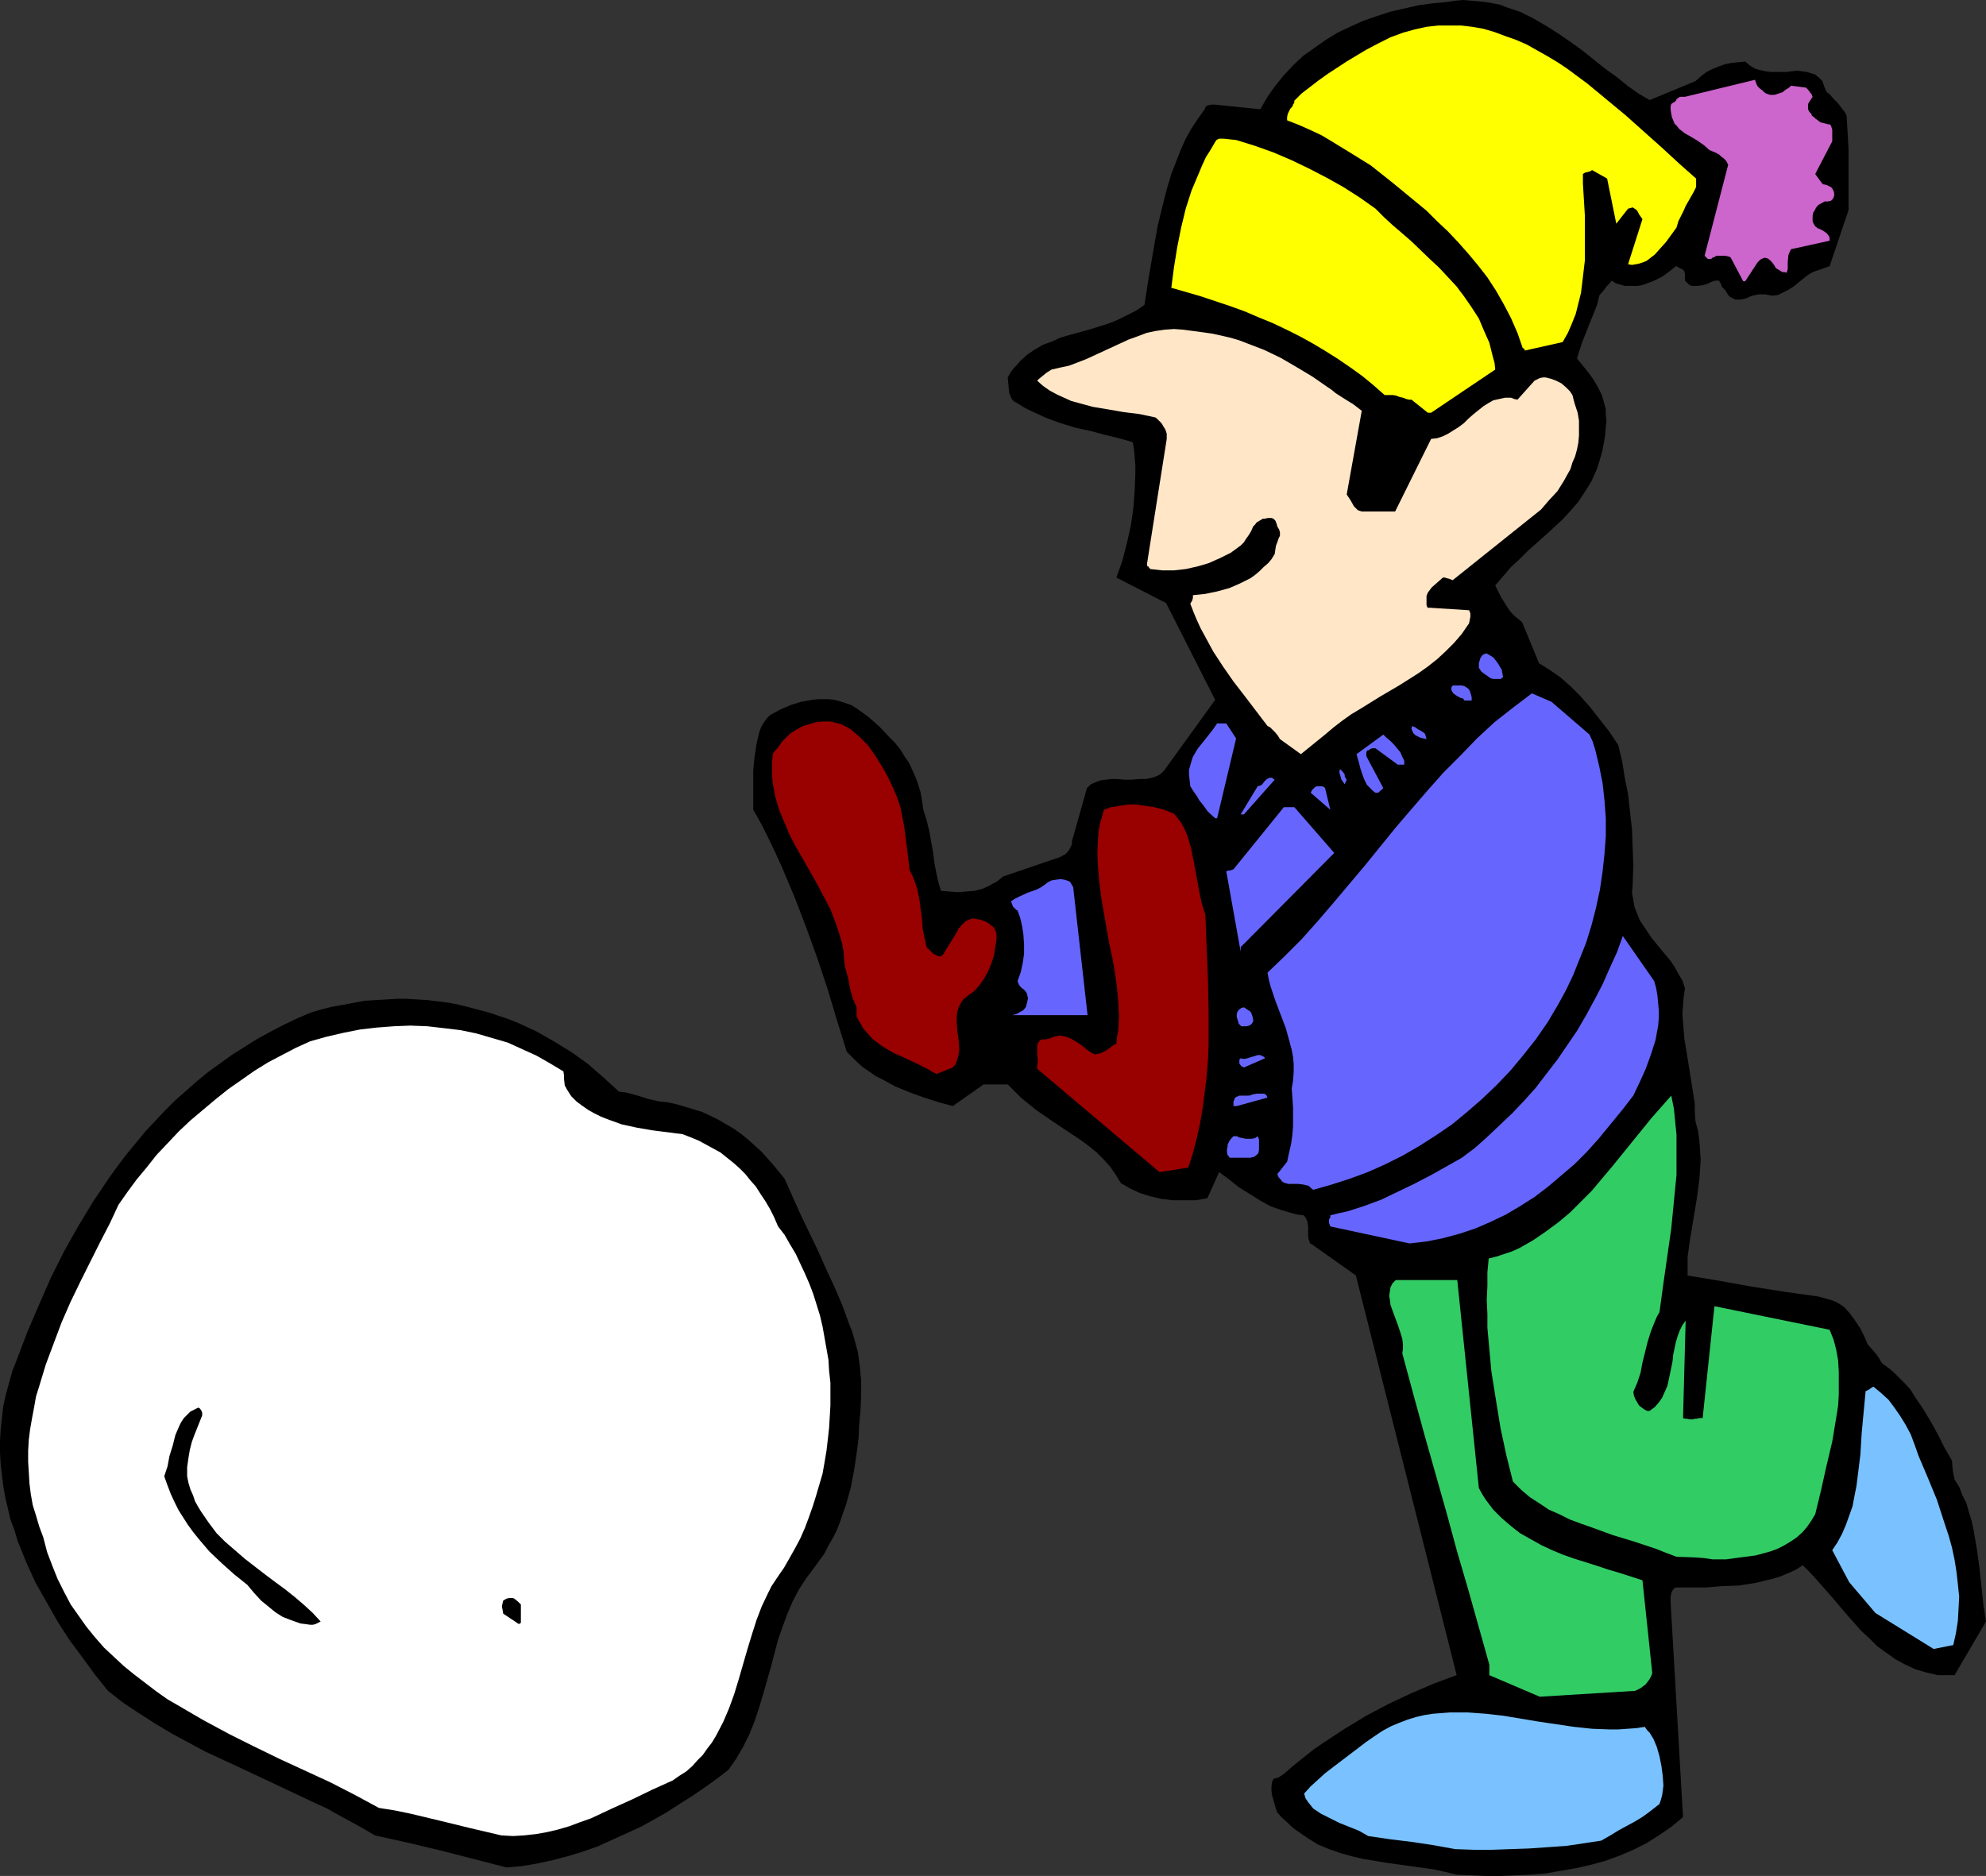
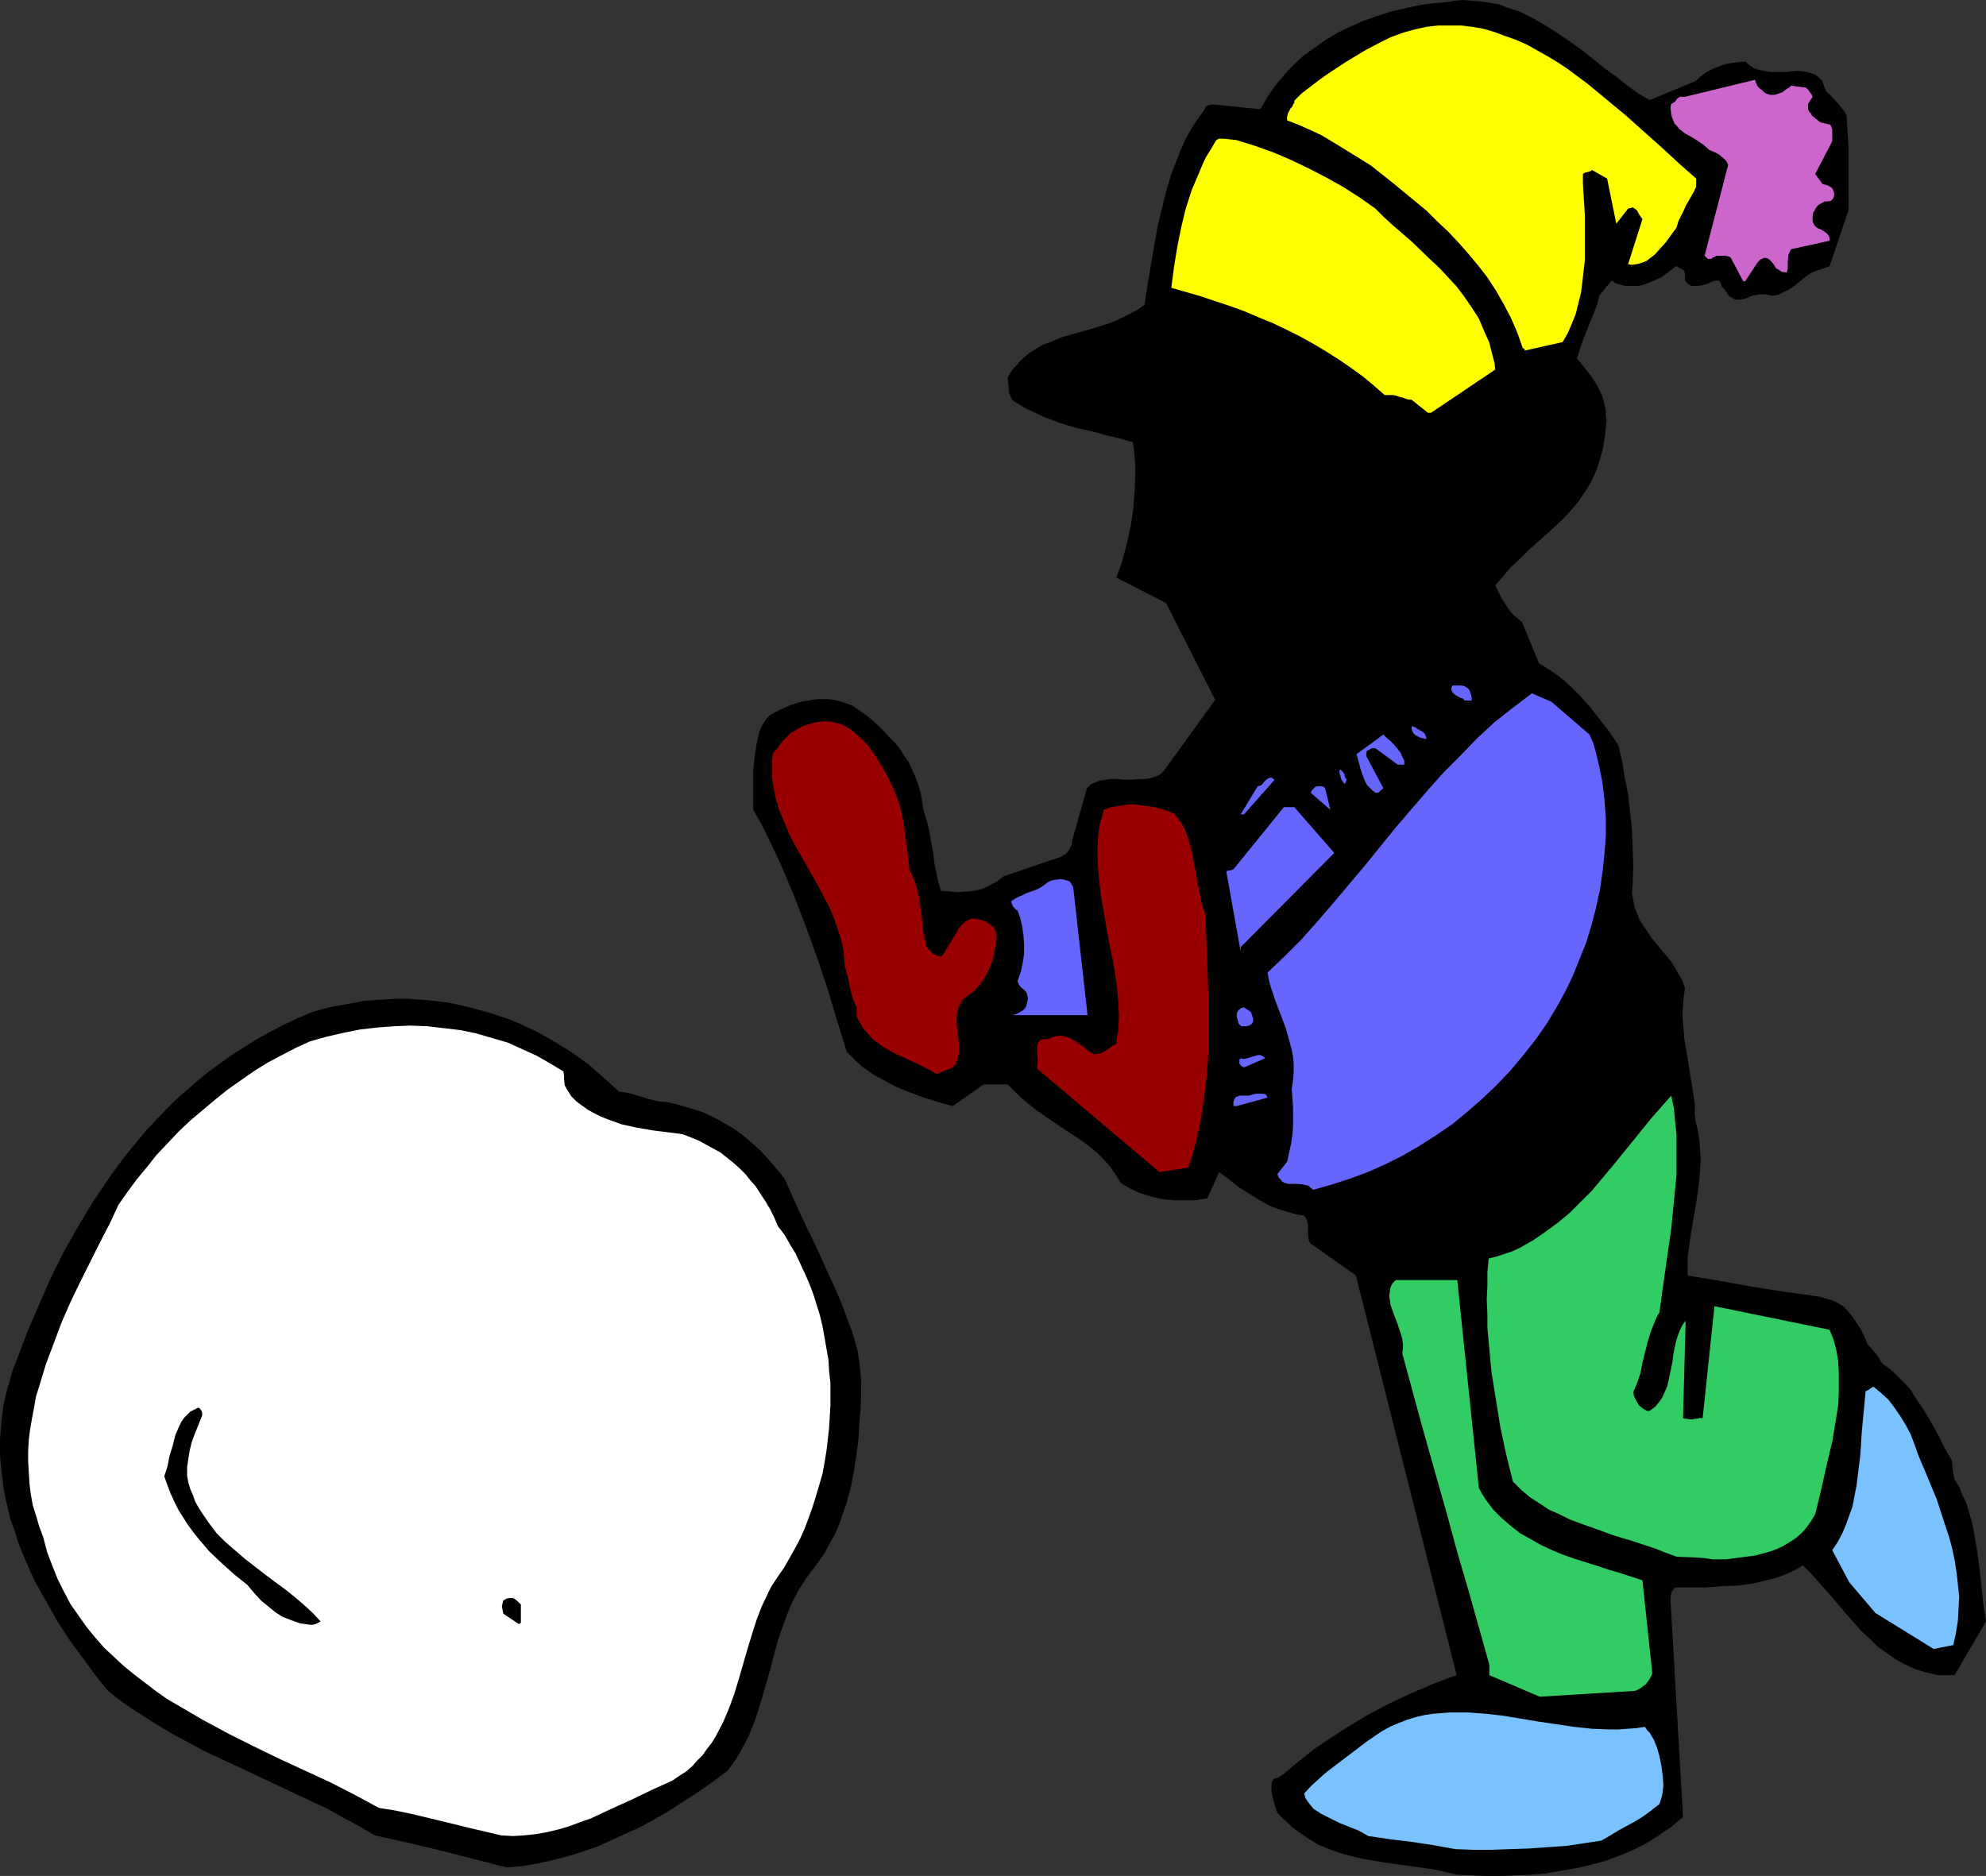
<svg xmlns="http://www.w3.org/2000/svg" xmlns:ns1="http://sodipodi.sourceforge.net/DTD/sodipodi-0.dtd" xmlns:ns2="http://www.inkscape.org/namespaces/inkscape" version="1.0" width="129.766mm" height="122.599mm" id="svg31" ns1:docname="Rolling a Snowball.wmf">
  <rect width="100%" height="100%" fill="#333333" stroke="none" />
  <ns1:namedview id="namedview31" pagecolor="#ffffff" bordercolor="#000000" borderopacity="0.25" ns2:showpageshadow="2" ns2:pageopacity="0.0" ns2:pagecheckerboard="0" ns2:deskcolor="#d1d1d1" ns2:document-units="mm" />
  <defs id="defs1">
    <pattern id="WMFhbasepattern" patternUnits="userSpaceOnUse" width="6" height="6" x="0" y="0" />
  </defs>
  <path style="fill:#000000;fill-opacity:1;fill-rule:evenodd;stroke:none" d="m 212.019,355.28 0.162,-3.393 0.323,-3.554 0.162,-3.554 v -3.716 l -0.323,-3.554 -0.485,-3.554 -0.485,-1.777 -0.485,-1.777 -0.485,-1.616 -0.646,-1.616 -1.778,-4.847 -1.939,-4.524 -2.101,-4.524 -1.939,-4.362 -2.101,-4.362 -2.101,-4.362 -4.04,-9.048 -2.909,-3.554 -1.454,-1.616 -1.454,-1.616 -1.616,-1.454 -1.616,-1.454 -1.616,-1.293 -1.778,-1.293 -1.939,-1.131 -1.939,-1.131 -1.939,-0.969 -2.101,-0.969 -2.101,-0.646 -2.101,-0.646 -2.262,-0.646 -2.262,-0.485 -1.778,-0.162 -1.454,-0.323 -1.454,-0.323 -1.454,-0.485 -2.747,-0.808 -1.454,-0.323 -1.454,-0.162 -3.717,-3.393 -3.878,-3.393 -4.04,-2.908 -4.202,-2.585 -4.525,-2.585 -4.525,-2.1 -2.424,-0.969 -2.424,-0.808 -2.424,-0.808 -2.424,-0.646 -2.424,-0.646 -2.586,-0.646 -2.424,-0.485 -2.586,-0.323 -2.586,-0.323 -2.586,-0.162 -2.586,-0.162 h -2.586 l -2.586,0.162 -2.747,0.162 -2.586,0.162 -2.586,0.485 -2.586,0.485 -2.747,0.485 -2.586,0.646 -2.747,0.808 -3.394,1.454 -3.394,1.616 -3.394,1.777 -3.232,1.777 -3.07,1.939 -3.07,1.939 -2.909,2.1 -2.909,2.1 -2.747,2.262 -2.747,2.423 -2.586,2.262 -2.586,2.585 -2.424,2.585 -2.424,2.585 -2.262,2.747 -2.262,2.747 -2.101,2.747 -2.101,2.908 -4.04,5.978 -3.717,6.139 -3.555,6.301 -3.232,6.463 -2.909,6.624 -2.909,6.786 -2.586,6.786 -1.131,2.908 -0.808,2.908 -0.808,2.908 -0.646,2.908 -0.323,2.908 L 0.162,353.18 0,355.926 v 2.908 l 0.162,2.747 0.323,2.747 0.323,2.747 0.485,2.747 0.646,2.747 0.646,2.747 0.97,2.585 0.808,2.747 2.101,5.17 2.262,5.008 2.747,4.847 2.747,4.847 2.909,4.524 3.232,4.362 3.07,4.201 3.232,4.039 3.717,2.908 3.878,2.585 4.04,2.585 4.04,2.423 4.202,2.262 4.202,2.262 8.726,4.039 8.565,4.039 8.565,4.039 4.202,1.939 4.04,2.262 3.878,2.1 3.878,2.262 4.363,0.969 4.363,0.969 4.04,0.969 4.04,0.969 15.675,4.039 3.717,-0.323 3.878,-0.646 3.717,-0.808 3.717,-0.969 3.717,-1.131 3.717,-1.293 3.555,-1.616 3.555,-1.616 3.555,-1.616 3.232,-1.777 3.394,-1.939 3.232,-2.1 3.07,-1.939 3.07,-2.1 2.909,-2.1 2.747,-2.1 1.939,-2.747 1.778,-3.07 1.454,-2.908 1.293,-3.231 1.131,-3.393 0.97,-3.231 1.939,-6.786 1.778,-6.786 1.131,-3.231 1.131,-3.07 1.293,-3.07 1.616,-3.07 1.778,-2.747 0.97,-1.293 0.97,-1.293 1.293,-1.777 1.293,-1.777 0.97,-1.939 1.131,-1.939 0.97,-1.939 0.808,-2.1 1.454,-4.201 1.131,-4.039 0.808,-4.201 0.646,-4.201 z" id="path1" />
  <path style="fill:#ffffff;fill-opacity:1;fill-rule:evenodd;stroke:none" d="m 123.785,453.349 2.909,0.162 2.747,-0.162 2.909,-0.323 2.747,-0.485 2.747,-0.646 2.747,-0.808 2.586,-0.969 2.747,-0.969 5.171,-2.423 5.01,-2.262 5.01,-2.423 5.01,-2.262 1.616,-1.131 1.778,-1.131 1.454,-1.293 1.293,-1.454 1.293,-1.293 1.131,-1.616 1.131,-1.454 0.97,-1.616 1.778,-3.393 1.454,-3.393 1.293,-3.554 1.131,-3.716 2.101,-7.27 1.131,-3.716 1.131,-3.554 1.293,-3.393 1.616,-3.393 0.808,-1.616 0.97,-1.454 0.97,-1.454 1.131,-1.616 1.293,-2.262 1.454,-2.585 1.293,-2.423 1.131,-2.585 0.97,-2.585 0.97,-2.747 0.808,-2.585 0.808,-2.747 0.808,-2.747 0.485,-2.747 0.485,-2.908 0.323,-2.747 0.323,-2.908 0.162,-2.747 0.162,-2.747 v -2.908 -2.747 l -0.323,-2.908 -0.162,-2.747 -0.485,-2.747 -0.485,-2.747 -0.485,-2.747 -0.646,-2.747 -1.616,-5.17 -0.97,-2.585 -1.131,-2.585 -1.131,-2.423 -1.131,-2.423 -1.454,-2.423 -1.293,-2.262 -1.616,-2.1 -0.97,-2.262 -0.97,-1.939 -1.131,-1.939 -1.293,-1.939 -1.131,-1.777 -1.293,-1.454 -1.293,-1.616 -1.454,-1.454 -1.454,-1.293 -1.616,-1.293 -1.616,-1.293 -1.778,-0.969 -1.778,-0.969 -1.778,-0.969 -1.939,-0.808 -2.101,-0.808 -7.595,-0.969 -3.717,-0.646 -3.717,-0.808 -1.778,-0.646 -1.778,-0.646 -1.616,-0.646 -1.616,-0.808 -1.454,-0.808 -1.616,-1.131 -1.293,-0.969 -1.293,-1.293 -1.131,-1.777 -0.162,-0.323 -0.162,-0.323 -0.162,-0.162 v -0.162 l -0.162,-1.454 v -0.808 l -0.162,-1.131 -3.232,-1.939 -3.394,-1.939 -3.555,-1.616 -3.555,-1.616 -3.878,-1.131 -3.878,-1.131 -3.878,-0.808 -4.04,-0.485 -4.202,-0.485 -4.202,-0.162 -4.04,0.162 -4.202,0.323 -4.202,0.485 -4.04,0.808 -4.202,0.969 -4.04,1.131 -3.555,1.616 -3.394,1.777 -3.394,1.777 -3.394,2.1 -3.232,2.262 -3.232,2.262 -3.232,2.585 -3.07,2.585 -3.07,2.585 -2.909,2.747 -2.747,2.908 -2.747,2.908 -2.424,3.07 -2.424,2.908 -2.262,3.07 -2.262,3.231 -2.101,4.524 -2.424,4.685 -2.424,4.847 -2.424,4.847 -2.424,5.008 -2.262,5.17 -1.939,5.17 -1.939,5.17 -1.616,5.332 -0.808,2.585 -0.485,2.747 -0.485,2.585 -0.485,2.747 -0.323,2.585 -0.162,2.747 v 2.747 l 0.162,2.585 0.162,2.747 0.323,2.585 0.485,2.747 0.808,2.585 0.808,2.747 0.97,2.585 0.97,3.716 1.293,3.393 1.293,3.231 1.616,3.231 1.616,3.07 1.939,2.747 1.939,2.747 2.101,2.585 2.262,2.585 2.424,2.262 2.424,2.262 2.586,2.1 2.747,2.1 2.747,2.1 2.747,1.939 3.07,1.777 5.818,3.393 6.302,3.393 6.141,3.07 6.302,3.07 12.605,5.816 5.979,3.07 5.979,3.231 4.04,0.646 3.878,0.808 7.434,1.777 7.272,1.777 z" id="path2" />
  <path style="fill:#000000;fill-opacity:1;fill-rule:evenodd;stroke:none" d="m 76.598,401.326 h 0.646 l 0.646,-0.162 1.293,-0.646 -1.939,-2.1 -2.101,-1.939 -2.262,-1.939 -2.424,-1.939 -2.424,-1.777 -2.586,-1.939 -5.01,-3.878 -2.424,-2.1 -2.424,-2.1 -2.101,-2.1 -1.939,-2.585 -1.778,-2.585 -0.808,-1.293 -0.808,-1.454 -0.485,-1.454 -0.646,-1.454 -0.485,-1.616 -0.323,-1.616 v -2.262 l 0.323,-2.262 0.323,-1.939 0.485,-1.939 0.646,-1.777 0.646,-1.616 1.293,-3.231 v -0.646 l -0.162,-0.485 -0.323,-0.485 -0.162,-0.162 -0.323,-0.162 -0.97,0.485 -0.97,0.485 -0.808,0.808 -0.808,0.808 -0.646,0.969 -0.485,0.969 -0.97,2.262 -0.646,2.585 -0.808,2.585 -0.485,2.585 -0.808,2.423 0.808,2.262 0.808,2.1 0.97,2.1 0.97,1.939 1.131,1.777 1.131,1.777 1.293,1.777 1.293,1.616 2.747,3.231 3.07,2.908 3.07,2.747 3.232,2.585 1.616,1.939 1.778,1.939 1.778,1.454 1.778,1.454 1.778,1.131 2.101,0.808 2.262,0.808 1.293,0.162 z" id="path3" />
  <path style="fill:#000000;fill-opacity:1;fill-rule:evenodd;stroke:none" d="m 128.633,400.841 v -4.524 l -0.646,-0.646 -0.97,-0.808 -0.485,-0.162 h -0.646 l -0.808,0.162 -0.808,0.485 -0.162,0.646 -0.162,0.808 0.162,0.808 0.162,0.969 3.878,2.585 z" id="path4" />
  <path style="fill:#000000;fill-opacity:1;fill-rule:evenodd;stroke:none" d="m 359.721,463.043 3.717,0.162 3.555,0.162 h 3.717 l 3.717,-0.162 3.717,-0.162 3.717,-0.323 3.717,-0.646 3.717,-0.646 3.555,-0.808 3.555,-0.969 3.555,-1.293 3.394,-1.454 3.232,-1.616 3.07,-1.939 3.07,-2.1 2.909,-2.423 -3.07,-53.155 v -1.131 l 0.162,-0.969 0.162,-0.485 0.323,-0.485 0.323,-0.323 0.323,-0.162 h 7.272 l 4.04,-0.323 4.202,-0.162 4.202,-0.646 1.939,-0.485 2.101,-0.485 2.101,-0.646 1.939,-0.808 1.778,-0.808 1.778,-1.131 1.778,1.777 1.778,1.939 3.555,4.039 3.555,4.201 3.717,4.201 2.101,1.939 1.939,1.939 2.262,1.616 2.262,1.616 2.424,1.293 2.424,1.131 2.747,0.808 1.454,0.323 1.293,0.323 h 4.202 l 7.757,-13.248 -0.323,-2.1 -0.323,-2.1 -0.485,-4.524 -0.485,-4.524 -0.646,-4.685 -0.808,-4.685 -0.485,-2.262 -0.646,-2.1 -0.646,-2.262 -0.97,-1.939 -0.808,-2.1 -1.131,-1.777 -0.162,-0.808 -0.162,-0.646 -0.162,-1.131 -0.162,-2.1 -1.778,-3.07 -1.616,-3.231 -1.778,-3.231 -1.939,-3.231 -2.101,-3.07 -0.97,-1.616 -1.293,-1.454 -1.293,-1.293 -1.293,-1.293 -1.454,-1.293 -1.616,-1.131 -0.485,-0.646 -0.323,-0.646 -0.808,-1.131 -0.97,-1.131 -1.131,-1.293 -0.808,-1.939 -0.97,-1.939 -1.293,-1.939 -1.293,-1.777 -1.454,-1.616 -0.97,-0.646 -0.808,-0.485 -1.131,-0.485 -1.131,-0.323 -1.131,-0.323 -1.293,-0.323 -8.08,-1.131 -8.242,-1.293 -8.08,-1.454 -3.878,-0.646 -3.878,-0.646 v -2.262 -2.262 l 0.323,-2.423 0.323,-2.262 0.808,-4.847 0.808,-4.847 0.646,-4.847 0.162,-2.423 0.162,-2.423 -0.162,-2.423 -0.162,-2.262 -0.323,-2.423 -0.646,-2.423 -0.162,-2.1 v -2.262 l -0.646,-4.039 -0.646,-4.039 -0.646,-4.039 -0.646,-3.878 -0.323,-4.039 -0.162,-2.1 0.162,-2.1 0.162,-2.1 0.323,-2.1 -0.646,-1.939 -0.97,-1.616 -0.97,-1.777 -0.97,-1.454 -2.424,-2.908 -2.262,-2.747 -0.97,-1.454 -0.97,-1.454 -0.97,-1.454 -0.646,-1.616 -0.646,-1.616 -0.323,-1.777 -0.323,-1.777 0.162,-1.939 0.162,-4.847 -0.162,-4.524 -0.162,-4.362 -0.485,-4.362 -0.485,-4.362 -0.808,-4.039 -0.646,-4.039 -0.97,-4.039 -2.262,-3.393 -2.424,-3.07 -2.262,-2.908 -2.424,-2.747 -2.424,-2.423 -2.586,-2.262 -2.586,-1.777 -2.586,-1.616 -4.202,-10.179 -0.808,-0.646 -0.97,-0.808 -0.97,-0.969 -0.808,-1.131 -1.616,-2.585 -1.454,-2.908 1.939,-2.262 1.939,-2.262 2.101,-1.939 2.101,-2.1 4.363,-3.878 4.202,-3.878 1.939,-2.1 1.939,-2.262 1.616,-2.423 1.616,-2.585 0.646,-1.454 0.646,-1.454 0.485,-1.454 0.485,-1.616 0.485,-1.777 0.323,-1.777 0.323,-1.939 0.162,-1.939 0.162,-1.616 -0.162,-1.293 v -1.454 l -0.323,-1.293 -0.323,-1.131 -0.323,-1.131 -0.97,-1.939 -1.131,-1.939 -1.293,-1.777 -2.747,-3.393 0.646,-2.1 0.646,-1.939 1.454,-3.716 1.454,-3.554 0.808,-2.1 0.485,-2.1 0.485,-0.646 0.485,-0.485 0.485,-0.646 0.323,-0.485 0.646,-0.646 0.646,-0.808 0.97,0.646 1.131,0.323 1.131,0.323 h 1.131 0.97 1.131 l 0.97,-0.162 0.97,-0.323 2.101,-0.808 1.939,-0.969 1.778,-1.293 1.616,-1.293 h 0.162 l 0.323,0.162 0.485,0.323 0.485,0.162 0.323,0.323 h 0.162 l 0.162,0.323 0.162,0.646 v 1.616 l 0.485,0.485 0.485,0.485 0.646,0.323 h 0.485 1.131 l 1.131,-0.162 1.131,-0.323 0.97,-0.485 0.97,-0.323 h 0.97 l 0.485,0.808 0.162,0.646 0.485,0.485 0.323,0.323 0.323,0.485 0.485,0.808 0.485,0.485 0.646,0.323 0.646,0.323 h 0.646 0.646 l 1.454,-0.323 0.646,-0.323 0.808,-0.323 1.616,-0.323 h 0.808 0.808 l 0.808,0.162 0.808,0.162 1.454,-0.162 1.293,-0.646 1.293,-0.646 1.293,-0.808 0.97,-0.808 2.424,-1.939 1.293,-0.808 4.202,-1.454 4.686,-13.895 V 36.998 l -0.485,-8.401 -0.485,-0.969 -0.646,-0.808 -0.97,-1.293 -1.131,-1.131 -0.97,-1.131 -0.485,-0.323 -0.323,-0.323 -0.323,-0.808 -0.162,-0.323 -0.162,-0.485 -0.323,-0.969 -0.808,-0.808 -0.97,-0.808 -0.97,-0.323 -1.131,-0.323 -1.131,-0.162 -1.293,-0.162 -2.586,0.323 h -2.586 -1.293 l -1.293,-0.162 -1.454,-0.323 -1.131,-0.323 -1.293,-0.808 -1.131,-0.969 -1.616,0.162 -1.616,0.162 -1.616,0.323 -1.454,0.485 -1.616,0.646 -1.616,0.808 -1.293,0.969 -1.454,1.293 -11.312,4.685 -2.747,-1.616 -2.747,-1.939 -2.586,-2.1 -2.909,-2.1 -5.656,-4.524 -2.909,-2.1 -3.07,-2.1 -3.07,-1.939 -3.07,-1.777 -3.232,-1.616 -3.394,-1.131 -1.616,-0.646 -1.778,-0.323 -1.778,-0.323 -1.778,-0.162 -1.778,-0.162 L 361.337,0 l -1.939,0.162 -1.939,0.323 -3.555,0.323 -3.555,0.485 -3.555,0.808 -3.555,0.808 -3.394,1.131 -3.232,1.131 -3.232,1.454 -3.07,1.454 -2.909,1.777 -2.747,1.939 -2.747,1.939 -2.424,2.262 -2.424,2.585 -2.101,2.585 -1.939,2.747 -1.778,3.07 -11.15,-1.131 h -0.97 l -0.808,0.162 -0.323,0.162 -0.162,0.162 -0.162,0.162 -0.162,0.485 -1.616,2.262 -1.616,2.423 -1.454,2.585 -1.293,2.908 -1.131,2.908 -1.131,2.908 -0.97,3.231 -0.808,3.07 -1.616,6.624 -1.131,6.463 -1.131,6.624 -0.97,6.301 -2.101,1.454 -2.262,1.131 -2.262,1.131 -2.424,0.969 -4.686,1.454 -4.686,1.293 -2.262,0.646 -2.101,0.969 -2.262,0.808 -1.939,1.131 -1.939,1.293 -1.778,1.616 -0.808,0.969 -0.808,0.808 -0.808,1.131 -0.646,1.131 0.162,1.777 0.162,1.939 0.323,0.808 0.323,0.808 0.646,0.646 0.646,0.323 1.778,1.131 1.939,0.969 3.555,1.616 3.555,1.293 3.717,1.131 3.717,0.808 3.555,0.969 3.394,0.808 3.394,0.969 0.323,1.777 0.162,1.939 0.162,1.939 v 2.1 l -0.162,4.201 -0.323,4.362 -0.646,4.362 -0.97,4.362 -1.131,4.362 -1.454,4.039 12.282,6.301 12.12,23.912 -12.605,17.449 -0.808,0.808 -0.808,0.485 -0.808,0.323 -1.131,0.323 -1.131,0.162 h -1.131 l -2.424,0.162 h -1.616 l -1.616,-0.162 h -1.454 l -1.454,0.162 -1.293,0.162 -1.293,0.485 -1.131,0.485 -0.97,0.969 -3.555,12.602 -0.162,0.646 v 0.646 l -0.646,1.293 -0.485,0.646 -0.485,0.485 -0.646,0.323 -0.485,0.323 -14.221,4.847 -0.808,0.646 -0.808,0.646 -0.97,0.485 -0.808,0.485 -1.778,0.808 -1.939,0.485 -1.939,0.162 -2.101,0.162 -2.101,-0.162 -2.101,-0.162 -0.646,-2.1 -0.485,-2.262 -0.485,-2.423 -0.323,-2.585 -0.97,-5.493 -0.646,-2.585 -0.808,-2.585 -0.323,-2.262 -0.323,-1.939 -0.646,-2.1 -0.646,-1.777 -0.808,-1.777 -0.808,-1.777 -1.131,-1.616 -0.97,-1.616 -1.293,-1.616 -1.293,-1.293 -2.586,-2.747 -2.747,-2.423 -2.909,-2.1 -1.293,-0.808 -1.454,-0.485 -1.454,-0.485 -1.293,-0.323 -1.293,-0.162 h -1.454 -1.293 l -1.454,0.162 -2.747,0.485 -2.586,0.808 -2.586,1.131 -2.424,1.293 -0.808,0.808 -0.808,1.131 -0.646,1.131 -0.485,1.293 -0.323,1.454 -0.323,1.454 -0.485,3.231 -0.323,3.231 v 3.393 6.301 l 1.939,3.393 1.778,3.554 1.778,3.716 1.616,3.554 3.07,7.27 2.909,7.594 2.747,7.594 2.586,7.755 2.262,7.594 2.424,7.755 1.293,1.293 1.293,1.293 1.454,1.293 1.454,0.969 1.616,1.131 1.616,0.808 3.232,1.777 3.555,1.454 3.555,1.293 3.555,1.131 3.555,0.969 7.595,-5.332 h 5.979 l 1.616,1.616 1.616,1.616 1.778,1.454 1.778,1.454 3.717,2.585 3.878,2.585 3.878,2.585 1.939,1.454 1.778,1.454 1.616,1.616 1.616,1.777 1.454,2.1 1.293,2.1 2.262,1.293 2.424,1.131 2.586,0.808 2.747,0.646 2.747,0.323 h 2.747 2.909 l 2.909,-0.485 2.909,-6.463 2.424,1.777 2.424,1.939 2.586,1.616 2.586,1.616 2.586,1.454 2.747,0.969 2.747,0.808 1.293,0.323 1.454,0.162 0.323,0.323 0.323,0.485 0.323,0.808 0.162,1.131 v 2.262 l 0.162,1.131 0.162,0.323 0.162,0.485 0.323,0.162 0.485,0.323 10.504,7.432 24.886,98.716 -5.656,2.1 -5.656,2.423 -5.494,2.585 -5.494,2.908 -5.333,3.231 -5.171,3.393 -2.586,1.777 -2.424,1.939 -2.424,1.939 -2.424,2.1 -0.485,0.323 -0.485,0.323 -0.485,0.323 h -0.323 l -0.323,0.162 h -0.162 -0.162 l -0.323,0.485 -0.162,0.323 -0.162,1.131 v 1.131 l 0.162,1.131 0.646,2.262 0.323,1.131 0.323,0.808 1.131,1.293 1.293,1.131 1.131,1.131 1.293,0.969 2.586,1.777 2.586,1.616 2.747,1.131 2.747,0.969 2.909,0.808 2.747,0.646 5.818,0.969 5.818,0.808 5.818,0.808 2.909,0.646 z" id="path5" />
  <path style="fill:#7ac2ff;fill-opacity:1;fill-rule:evenodd;stroke:none" d="m 359.398,456.742 4.525,0.162 h 4.525 l 4.525,-0.162 4.686,-0.162 4.686,-0.323 4.525,-0.323 4.363,-0.646 4.202,-0.646 2.262,-1.293 2.101,-1.293 3.878,-2.1 1.616,-0.969 1.616,-1.131 1.454,-1.131 1.454,-1.131 0.323,-0.969 0.323,-1.131 0.162,-1.131 0.162,-1.293 -0.162,-2.423 -0.323,-2.423 -0.485,-2.423 -0.646,-2.262 -0.808,-1.939 -0.485,-0.808 -0.485,-0.808 -0.323,-0.323 -0.323,-0.323 -0.323,-0.485 -0.162,-0.162 v -0.162 l -2.101,0.323 -2.262,0.162 -2.262,0.162 h -2.101 l -4.363,-0.162 -4.525,-0.485 -4.363,-0.646 -4.363,-0.646 -8.726,-1.454 -4.363,-0.485 -4.363,-0.323 h -4.363 l -2.101,0.162 -2.101,0.162 -2.101,0.323 -2.101,0.485 -2.101,0.646 -2.101,0.808 -1.939,0.808 -2.101,1.131 -1.939,1.293 -2.101,1.454 -4.04,3.07 -4.04,3.07 -2.101,1.616 -1.778,1.616 -1.778,1.616 -1.616,1.777 0.323,1.131 0.646,0.969 0.646,0.808 0.646,0.808 0.97,0.646 0.97,0.646 2.262,1.131 2.262,1.131 2.424,0.969 2.424,0.969 2.262,1.293 5.494,0.808 5.333,0.646 5.333,0.808 z" id="path6" />
  <path style="fill:#32cc65;fill-opacity:1;fill-rule:evenodd;stroke:none" d="m 380.244,419.098 23.594,-1.454 0.646,-0.323 0.646,-0.323 0.646,-0.485 0.646,-0.485 0.485,-0.646 0.485,-0.646 0.323,-0.646 0.323,-0.808 -2.424,-22.942 -5.494,-1.777 -2.747,-0.808 -2.909,-0.969 -5.656,-1.777 -2.747,-0.969 -2.747,-1.131 -2.747,-1.293 -2.586,-1.454 -2.586,-1.454 -2.262,-1.777 -2.262,-1.939 -2.101,-2.1 -1.939,-2.585 -0.808,-1.293 -0.808,-1.454 -5.333,-51.377 h -15.19 l -0.808,0.808 -0.485,0.969 -0.162,0.969 -0.162,1.131 0.162,0.969 0.162,1.293 0.808,2.262 0.97,2.585 0.808,2.423 0.323,1.131 0.162,1.293 v 1.131 l -0.162,1.131 2.747,10.179 2.747,10.017 2.747,9.694 2.747,9.694 2.586,9.532 2.747,9.371 2.586,9.209 2.586,9.209 v 2.585 z" id="path7" />
  <path style="fill:#7ac2ff;fill-opacity:1;fill-rule:evenodd;stroke:none" d="m 477.527,407.304 4.848,-0.969 0.646,-2.908 0.485,-3.07 0.162,-2.908 0.162,-3.07 -0.323,-3.07 -0.323,-2.908 -0.485,-3.07 -0.646,-3.07 -0.808,-2.908 -0.97,-2.908 -1.939,-5.978 -2.262,-5.493 -2.262,-5.332 -0.97,-2.747 -0.97,-2.585 -1.293,-2.423 -1.293,-2.1 -1.454,-2.1 -1.454,-1.939 -1.778,-1.616 -1.939,-1.616 -0.323,0.162 -0.162,0.162 h -0.162 l -0.162,0.162 -0.162,0.162 -0.323,0.162 -0.646,0.323 -0.485,5.17 -0.485,5.17 -0.323,5.332 -0.646,5.17 -0.323,2.585 -0.485,2.423 -0.485,2.585 -0.808,2.262 -0.808,2.262 -0.97,2.262 -1.131,2.1 -1.293,1.939 4.202,7.917 6.464,7.594 z" id="path8" />
  <path style="fill:#32cc65;fill-opacity:1;fill-rule:evenodd;stroke:none" d="m 422.907,385.169 h 3.394 l 3.555,-0.485 3.717,-0.485 1.778,-0.485 1.778,-0.485 1.778,-0.646 1.616,-0.808 1.616,-0.969 1.454,-0.969 1.454,-1.293 1.131,-1.293 1.131,-1.616 0.97,-1.616 1.454,-5.978 1.293,-5.816 1.454,-6.139 0.485,-2.908 0.485,-2.908 0.485,-3.07 0.162,-2.747 v -2.908 -2.747 l -0.162,-2.747 -0.485,-2.747 -0.646,-2.423 -0.97,-2.423 -28.442,-5.816 -2.909,27.628 h -0.808 l -0.646,0.162 h -0.485 l -0.485,0.162 h -0.808 l -0.646,-0.162 h -0.485 l -0.485,-0.162 0.646,-24.073 -0.808,1.131 -0.646,1.293 -0.485,1.293 -0.485,1.616 -0.646,3.07 -0.162,1.616 -0.323,1.616 -0.646,3.07 -0.323,1.454 -0.646,1.454 -0.646,1.454 -0.808,1.131 -0.97,1.131 -1.293,0.969 h -0.646 l -0.646,-0.323 -0.646,-0.485 -0.646,-0.485 -0.485,-0.808 -0.485,-0.808 -0.323,-0.808 -0.162,-0.969 0.97,-2.262 0.808,-2.423 0.485,-2.585 0.646,-2.585 0.646,-2.585 0.808,-2.585 0.97,-2.423 0.485,-1.131 0.646,-1.131 0.97,-7.109 0.97,-6.786 0.97,-6.786 0.646,-6.624 0.646,-6.624 v -3.231 -3.231 -3.393 l -0.323,-3.231 -0.323,-3.231 -0.646,-3.231 -2.424,2.747 -2.424,2.747 -4.848,5.978 -4.848,5.978 -2.586,3.07 -2.424,2.908 -2.747,2.747 -2.747,2.747 -2.909,2.423 -3.07,2.262 -3.07,2.1 -3.394,1.939 -1.778,0.808 -1.939,0.646 -1.939,0.646 -1.939,0.485 -0.323,3.393 v 3.393 l -0.162,3.393 0.162,3.554 v 3.393 l 0.323,3.554 0.646,7.109 1.131,7.109 1.131,6.947 1.454,6.786 1.616,6.463 2.101,2.1 2.101,1.777 2.262,1.454 2.424,1.616 2.586,1.131 2.586,1.293 2.586,0.969 2.747,0.969 5.333,1.939 5.333,1.616 5.333,1.777 2.424,0.969 2.586,0.969 4.525,0.162 2.262,0.162 1.131,0.162 z" id="path9" />
-   <path style="fill:#6666ff;fill-opacity:1;fill-rule:evenodd;stroke:none" d="m 348.086,307.134 4.202,-0.485 4.04,-0.808 4.202,-1.131 3.878,-1.293 3.717,-1.616 3.717,-1.777 3.555,-2.1 3.555,-2.262 3.394,-2.585 3.232,-2.747 3.232,-2.747 3.07,-3.07 2.909,-3.231 2.909,-3.554 2.909,-3.554 2.747,-3.554 1.616,-3.393 1.454,-3.231 1.293,-3.554 1.131,-3.554 0.323,-1.777 0.323,-1.777 0.162,-1.939 v -1.777 l -0.162,-1.777 -0.162,-1.777 -0.323,-1.939 -0.485,-1.777 -7.757,-11.148 -1.454,4.039 -1.778,3.878 -1.778,4.039 -1.939,3.716 -2.101,3.878 -2.262,3.878 -2.424,3.554 -2.424,3.554 -2.747,3.554 -2.586,3.393 -2.909,3.231 -2.909,3.07 -3.07,2.908 -3.07,2.908 -3.07,2.747 -3.232,2.423 -3.717,2.1 -4.04,2.262 -4.04,2.1 -4.04,1.939 -4.04,1.939 -4.363,1.616 -4.04,1.293 -2.262,0.485 -1.939,0.485 v 0.485 l -0.162,0.323 -0.162,0.162 v 0.162 0.162 0.646 l 0.162,0.323 0.162,0.485 z" id="path10" />
  <path style="fill:#6666ff;fill-opacity:1;fill-rule:evenodd;stroke:none" d="m 324.331,293.885 4.525,-1.293 4.525,-1.454 4.363,-1.616 4.363,-1.939 4.202,-2.1 4.202,-2.423 4.04,-2.585 4.04,-2.747 3.717,-3.07 3.717,-3.231 3.555,-3.393 3.394,-3.554 3.232,-3.878 3.07,-3.878 2.909,-4.201 2.586,-4.362 1.939,-3.554 1.778,-3.716 1.616,-4.039 1.616,-4.039 1.293,-4.201 1.131,-4.362 0.97,-4.524 0.646,-4.362 0.485,-4.524 0.323,-4.362 v -4.362 l -0.323,-4.362 -0.485,-4.362 -0.808,-4.039 -0.97,-4.039 -0.646,-2.1 -0.808,-1.777 -9.373,-8.078 -4.848,-2.1 -4.686,3.554 -4.525,3.554 -4.363,4.039 -4.04,4.201 -4.202,4.201 -3.878,4.362 -4.04,4.685 -3.878,4.524 -7.595,9.371 -7.757,9.209 -3.878,4.524 -4.04,4.524 -4.202,4.201 -4.202,4.039 0.323,1.777 0.485,1.777 1.131,3.393 1.293,3.393 1.293,3.393 0.97,3.554 0.485,1.777 0.323,1.777 0.162,1.777 v 1.939 l -0.162,2.1 -0.323,1.939 0.323,4.685 v 2.423 2.262 l -0.162,2.1 -0.323,2.262 -0.485,2.1 -0.485,2.262 -2.424,3.07 0.323,0.808 0.485,0.485 0.323,0.485 0.485,0.323 0.485,0.162 0.646,0.162 h 1.131 1.293 l 1.293,0.162 0.646,0.162 0.646,0.162 0.485,0.485 z" id="path11" />
  <path style="fill:#990000;fill-opacity:1;fill-rule:evenodd;stroke:none" d="m 286.355,289.523 7.11,-1.131 1.131,-3.554 0.97,-3.716 0.808,-3.716 0.646,-3.716 0.485,-3.878 0.485,-3.878 0.323,-4.039 0.162,-3.878 v -8.078 l -0.162,-7.917 -0.323,-8.078 -0.323,-8.078 -0.485,-1.454 -0.485,-1.616 -0.646,-3.231 -0.646,-3.554 -0.646,-3.393 -0.646,-3.231 -0.485,-1.616 -0.485,-1.616 -0.646,-1.454 -0.808,-1.454 -0.808,-1.131 -0.97,-1.131 -2.424,-0.969 -2.424,-0.646 -2.262,-0.323 -2.262,-0.323 h -2.101 l -1.939,0.323 -2.101,0.323 -1.778,0.646 -0.485,1.777 -0.485,1.616 -0.323,1.777 -0.162,1.939 -0.162,3.554 0.162,3.716 0.323,3.554 0.485,3.878 1.293,7.432 0.646,3.716 0.808,3.716 0.646,3.716 0.485,3.554 0.323,3.554 0.162,3.554 -0.162,3.393 -0.323,1.616 -0.162,1.777 -0.485,0.162 -0.485,0.323 -1.293,0.969 -1.454,0.808 -0.808,0.162 -0.808,0.162 -0.97,-0.485 -1.131,-0.808 -1.131,-0.969 -1.293,-0.808 -1.293,-0.808 -1.293,-0.485 -0.808,-0.162 -0.646,-0.162 -0.808,0.162 -0.808,0.162 -0.646,0.323 -0.485,0.162 -0.808,0.162 h -0.808 l -0.485,0.162 -0.323,0.323 -0.323,0.485 -0.162,0.646 v 0.969 0.808 l 0.162,2.1 -0.162,0.969 v 0.808 z" id="path12" />
-   <path style="fill:#6666ff;fill-opacity:1;fill-rule:evenodd;stroke:none" d="m 304.616,285.969 h 4.202 l 0.485,-0.162 h 0.323 l 0.646,-0.485 0.485,-0.485 0.162,-0.808 v -0.808 -0.808 -0.969 l -0.323,-0.808 -0.646,0.485 -0.808,0.162 h -0.646 -0.808 l -1.616,-0.323 -0.646,-0.323 h -0.808 l -0.485,0.485 -0.485,0.646 -0.485,0.969 v 0.485 l -0.162,0.646 v 0.646 l 0.162,0.808 0.323,0.323 0.162,0.323 h 0.485 z" id="path13" />
  <path style="fill:#6666ff;fill-opacity:1;fill-rule:evenodd;stroke:none" d="m 305.424,273.205 7.595,-2.1 -0.162,-0.323 -0.162,-0.323 -0.162,-0.162 -0.485,-0.162 h -0.646 -0.97 l -0.97,0.162 -0.485,0.162 -0.485,0.162 h -0.97 -0.97 -0.485 l -0.323,0.162 -0.485,0.162 -0.323,0.323 -0.162,0.485 -0.162,0.323 v 0.646 0.485 z" id="path14" />
  <path style="fill:#990000;fill-opacity:1;fill-rule:evenodd;stroke:none" d="m 231.249,265.289 4.04,-1.616 0.808,-0.969 0.323,-1.131 0.323,-1.131 0.162,-1.131 -0.162,-2.423 -0.323,-2.262 -0.162,-2.423 v -1.131 l 0.162,-1.131 0.323,-1.131 0.485,-0.969 0.646,-0.969 0.97,-0.808 1.778,-1.293 1.293,-1.454 1.131,-1.616 0.97,-1.777 0.808,-1.939 0.646,-1.939 0.323,-2.1 0.323,-2.1 v -0.808 l -0.162,-0.808 -0.162,-0.485 -0.323,-0.646 -0.646,-0.485 -0.808,-0.646 -0.97,-0.485 -0.97,-0.323 -0.97,-0.162 -0.97,-0.162 -0.808,0.323 -0.97,0.485 -0.485,0.485 -0.323,0.323 -0.323,0.323 -0.162,0.323 -0.485,0.323 v 0.323 l -3.555,5.816 -0.323,0.485 -0.485,0.162 h -0.485 l -0.646,-0.323 -0.646,-0.323 -0.485,-0.485 -0.646,-0.646 -0.485,-0.485 -0.485,-2.262 -0.485,-2.262 -0.162,-2.423 -0.323,-2.423 -0.323,-2.423 -0.485,-2.423 -0.808,-2.423 -0.485,-1.131 -0.646,-1.293 -0.323,-2.747 -0.323,-2.747 -0.646,-5.008 -0.485,-2.585 -0.485,-2.423 -0.808,-2.423 -0.97,-2.262 -1.293,-2.747 -1.454,-2.585 -1.616,-2.585 -1.778,-2.585 -1.131,-1.131 -0.97,-0.969 -1.131,-0.969 -1.131,-0.969 -1.131,-0.646 -1.293,-0.646 -1.293,-0.323 -1.293,-0.323 h -1.778 l -1.778,0.162 -1.616,0.485 -1.616,0.485 -1.454,0.808 -1.616,0.969 -1.293,1.293 -0.808,0.808 -0.646,0.969 -0.323,0.485 -0.646,0.646 -0.485,0.646 -0.162,0.162 v 0 l -0.162,1.939 v 1.777 1.939 l 0.162,1.777 0.323,1.616 0.323,1.777 0.97,3.231 1.293,3.07 1.293,3.07 1.616,3.07 1.778,3.07 3.394,5.978 1.616,3.07 1.616,3.07 1.293,3.393 1.131,3.393 0.485,1.777 0.323,1.777 0.162,1.939 0.162,1.777 0.808,2.908 0.485,2.585 0.646,2.423 0.485,1.131 0.485,1.131 v 2.262 l 0.808,1.454 0.808,1.454 1.131,1.293 1.131,1.293 1.293,0.969 1.293,0.969 2.747,1.616 1.454,0.646 1.454,0.646 2.747,1.293 2.586,1.293 1.131,0.646 z" id="path15" />
  <path style="fill:#6666ff;fill-opacity:1;fill-rule:evenodd;stroke:none" d="m 307.201,263.673 5.171,-2.262 -0.162,-0.323 -0.323,-0.162 -0.646,-0.323 h -0.646 l -0.97,0.323 -0.646,0.162 -0.97,0.323 -0.808,0.162 -0.808,-0.162 -0.323,0.323 v 0.323 0.323 0.323 l 0.485,0.646 0.323,0.162 z" id="path16" />
  <path style="fill:#6666ff;fill-opacity:1;fill-rule:evenodd;stroke:none" d="m 307.201,253.494 h 0.646 l 0.646,-0.162 0.485,-0.323 0.162,-0.162 0.323,-0.485 v -0.646 l -0.162,-0.646 -0.162,-0.485 -0.162,-0.485 -0.323,-0.323 -0.485,-0.323 -0.485,-0.323 -0.485,-0.323 -0.646,0.162 -0.646,0.485 -0.323,0.485 -0.162,0.485 v 0.323 0.485 l 0.162,0.485 0.323,1.131 0.323,0.323 0.323,0.323 h 0.323 z" id="path17" />
  <path style="fill:#6666ff;fill-opacity:1;fill-rule:evenodd;stroke:none" d="m 251.288,250.748 h 17.291 l -3.555,-31.667 -0.323,-0.485 -0.162,-0.323 -0.323,-0.485 -0.323,-0.162 -0.97,-0.323 -0.97,-0.162 -1.293,0.162 -0.97,0.162 -0.97,0.485 -0.808,0.646 -0.97,0.646 -0.97,0.485 -2.262,0.808 -2.101,0.969 -0.97,0.485 -0.97,0.646 0.323,0.808 0.162,0.485 0.485,0.485 0.323,0.323 0.323,0.162 0.646,1.777 0.485,2.1 0.323,2.1 0.162,2.423 v 2.262 l -0.323,2.262 -0.485,2.262 -0.808,2.262 0.323,0.808 0.323,0.485 0.485,0.485 0.485,0.323 0.646,0.808 0.162,0.646 0.162,0.646 -0.162,0.808 -0.162,0.646 -0.162,0.646 -0.323,0.485 -0.485,0.485 -0.646,0.323 -0.808,0.485 -1.131,0.323 z" id="path18" />
  <path style="fill:#6666ff;fill-opacity:1;fill-rule:evenodd;stroke:none" d="m 306.393,233.945 23.109,-23.265 -9.858,-11.309 h -2.586 l -12.443,15.349 -0.485,0.162 -0.485,0.162 h -0.323 l -0.485,0.162 3.555,19.872 z" id="path19" />
-   <path style="fill:#6666ff;fill-opacity:1;fill-rule:evenodd;stroke:none" d="m 300.091,202.117 h 0.485 l 4.686,-19.711 -2.424,-3.716 h -2.262 l -1.131,1.616 -1.131,1.454 -1.293,1.616 -1.293,1.616 -1.131,1.939 -0.323,0.969 -0.323,1.131 -0.323,1.131 v 1.131 l 0.162,1.454 0.162,1.454 0.808,1.293 0.808,1.131 0.646,1.131 0.808,0.969 1.293,1.777 z" id="path20" />
  <path style="fill:#6666ff;fill-opacity:1;fill-rule:evenodd;stroke:none" d="m 307.201,201.148 7.595,-8.563 -0.323,-0.162 -0.323,-0.323 h -0.162 -0.323 l -0.485,0.162 -0.485,0.323 -0.485,0.485 -0.485,0.646 -0.485,0.323 -0.646,0.162 -4.202,6.947 z" id="path21" />
  <path style="fill:#6666ff;fill-opacity:1;fill-rule:evenodd;stroke:none" d="m 328.532,200.017 -1.293,-5.332 -0.323,-0.323 -0.485,-0.162 h -0.646 -0.485 l -0.485,0.162 -0.485,0.485 -0.323,0.323 -0.323,0.646 z" id="path22" />
  <path style="fill:#6666ff;fill-opacity:1;fill-rule:evenodd;stroke:none" d="m 340.329,195.816 1.293,-1.131 -4.202,-7.917 v -0.969 l 0.162,-0.323 0.162,-0.162 h 0.162 0.162 l 0.323,-0.323 0.485,-0.162 h 0.808 l 5.494,4.039 h 1.616 v -0.969 l -0.485,-0.969 -0.485,-1.131 -0.808,-0.969 -0.808,-0.969 -0.808,-0.808 -0.97,-0.808 -0.808,-0.808 -6.626,4.847 0.323,1.131 0.323,1.131 0.323,1.293 0.485,1.454 0.485,1.293 0.646,1.293 0.97,0.969 0.485,0.485 0.646,0.485 z" id="path23" />
  <path style="fill:#6666ff;fill-opacity:1;fill-rule:evenodd;stroke:none" d="m 332.572,192.585 -0.323,-0.485 -0.162,-0.323 v -0.485 l -0.485,-0.646 -0.323,-0.323 -0.323,-0.323 -0.162,0.323 v 0.323 0.323 l 0.162,0.485 0.323,1.131 0.808,1.131 z" id="path24" />
-   <path style="fill:#ffe6c7;fill-opacity:1;fill-rule:evenodd;stroke:none" d="m 321.26,186.284 5.979,-4.847 2.101,-1.777 2.101,-1.616 2.262,-1.616 2.424,-1.454 4.686,-2.908 4.686,-2.747 4.848,-3.07 2.262,-1.616 2.262,-1.777 2.101,-1.939 2.101,-2.1 1.939,-2.262 1.778,-2.585 0.162,-0.808 0.162,-0.808 v -0.808 l -0.162,-0.485 -0.162,-0.323 -10.019,-0.646 v 0.162 l -0.162,-0.162 -0.162,-0.162 -0.162,-0.485 v -0.646 -0.646 -0.969 l 0.323,-0.808 0.485,-0.646 0.485,-0.646 1.293,-1.131 1.454,-1.293 h 0.485 l 0.485,0.162 0.646,0.162 0.808,0.323 21.816,-17.449 1.939,-2.262 2.101,-2.262 1.616,-2.585 0.808,-1.454 0.808,-1.454 0.485,-1.616 0.646,-1.454 0.485,-1.777 0.323,-1.616 0.162,-1.777 v -1.777 -1.939 l -0.323,-1.939 -0.323,-0.969 -0.323,-0.969 -0.323,-1.131 -0.323,-1.293 -0.646,-0.969 -0.97,-0.969 -1.131,-0.969 -1.293,-0.646 -1.293,-0.485 -1.293,-0.323 h -0.646 l -0.808,0.162 -0.646,0.323 -0.646,0.323 -4.202,4.685 -0.808,-0.162 -0.808,-0.323 h -1.454 l -1.454,0.323 -1.454,0.323 -1.131,0.646 -1.293,0.808 -2.424,1.939 -1.293,1.131 -1.131,1.131 -1.293,0.969 -1.293,0.808 -1.293,0.808 -1.293,0.646 -1.454,0.485 -1.454,0.162 -8.888,17.934 h -8.242 l -0.485,-0.162 -0.485,-0.162 -0.485,-0.485 -0.485,-0.485 -0.808,-1.454 -0.97,-1.454 3.717,-20.68 -2.101,-1.616 -2.101,-1.293 -2.262,-1.454 -0.97,-0.808 -0.97,-0.646 -3.717,-2.585 -4.04,-2.423 -3.878,-2.262 -4.04,-1.939 -4.202,-1.616 -2.101,-0.808 -2.262,-0.646 -2.101,-0.485 -2.262,-0.485 -2.262,-0.323 -2.424,-0.323 -2.424,-0.323 -2.262,-0.162 -2.262,0.162 -2.262,0.323 -2.262,0.485 -2.101,0.808 -2.262,0.808 -2.101,0.969 -8.403,3.878 -2.101,0.808 -2.101,0.808 -2.262,0.485 -2.101,0.485 -1.293,0.808 -0.97,0.808 -0.808,0.646 -0.485,0.485 1.454,1.293 1.616,1.131 1.778,0.969 1.778,0.808 1.778,0.808 1.778,0.485 3.555,0.969 3.878,0.646 3.717,0.646 3.878,0.485 3.878,0.808 0.323,0.162 0.323,0.323 0.485,0.485 0.485,0.485 0.485,0.808 0.485,0.808 0.323,0.969 v 1.293 l -4.848,30.697 v 0.646 l 0.162,0.162 h 0.162 l 0.162,0.323 0.323,0.323 2.909,0.323 h 2.909 l 2.909,-0.323 2.909,-0.646 2.747,-0.808 2.909,-1.293 2.586,-1.293 2.424,-1.777 0.808,-0.808 0.485,-0.808 0.485,-0.646 0.323,-0.485 0.485,-0.808 0.485,-1.131 0.485,-0.485 0.323,-0.485 0.808,-0.485 0.808,-0.485 h 0.485 l 0.646,-0.162 h 0.485 0.485 l 0.485,0.162 0.485,0.485 0.323,0.808 0.162,0.646 0.485,0.808 0.162,0.646 v 0.808 l -0.323,0.646 -0.162,0.485 -0.162,0.485 -0.323,0.808 -0.162,0.969 -0.162,1.131 -0.808,1.293 -0.808,0.969 -1.131,0.969 -0.97,0.969 -1.131,0.969 -1.131,0.808 -2.586,1.293 -2.586,1.131 -2.909,0.808 -3.07,0.646 -3.07,0.323 v 0.162 0.485 l -0.162,0.646 -0.485,0.808 0.808,2.1 0.808,1.939 0.97,2.1 0.97,1.777 2.101,3.878 2.424,3.716 2.586,3.716 2.747,3.554 5.656,7.432 0.646,0.323 0.485,0.485 0.808,0.808 0.646,0.808 0.485,0.808 z" id="path25" />
  <path style="fill:#6666ff;fill-opacity:1;fill-rule:evenodd;stroke:none" d="m 352.288,182.568 -0.162,-0.646 -0.162,-0.485 -0.162,-0.323 -0.485,-0.323 -0.485,-0.323 -0.646,-0.323 -0.646,-0.485 -0.808,-0.323 -0.162,0.646 0.162,0.485 0.323,0.646 0.485,0.485 0.646,0.323 0.646,0.323 0.808,0.162 z" id="path26" />
  <path style="fill:#6666ff;fill-opacity:1;fill-rule:evenodd;stroke:none" d="m 361.66,173.035 h 1.778 v -0.808 l -0.162,-0.646 -0.162,-0.485 -0.162,-0.485 -0.323,-0.485 -0.485,-0.323 -0.485,-0.323 -0.646,-0.162 h -2.262 l -0.323,0.485 v 0.323 0.323 l 0.162,0.323 0.323,0.485 0.646,0.485 1.131,0.646 0.646,0.162 z" id="path27" />
-   <path style="fill:#6666ff;fill-opacity:1;fill-rule:evenodd;stroke:none" d="m 369.417,167.704 h 1.131 l 0.323,-0.162 0.162,-0.162 0.162,-0.162 -0.162,-0.808 -0.162,-0.969 -0.485,-0.808 -0.485,-0.808 -0.485,-0.646 -0.646,-0.808 -0.808,-0.485 -0.808,-0.485 -0.646,0.162 -0.485,0.323 -0.323,0.485 -0.162,0.323 -0.323,1.131 v 1.131 l 0.323,0.485 0.323,0.485 1.131,0.808 1.131,0.808 0.646,0.162 z" id="path28" />
  <path style="fill:#ffff00;fill-opacity:1;fill-rule:evenodd;stroke:none" d="m 353.419,101.947 15.837,-10.663 -0.162,-1.616 -0.485,-1.777 -0.808,-3.231 -1.293,-2.908 -1.293,-3.07 -1.778,-2.747 -1.778,-2.585 -1.939,-2.585 -2.101,-2.262 -2.262,-2.423 -2.262,-2.1 -4.525,-4.362 -2.424,-2.1 -2.262,-1.939 -2.101,-1.939 -2.101,-2.1 -3.878,-2.747 -4.04,-2.585 -4.04,-2.262 -4.363,-2.262 -4.363,-2.1 -4.525,-1.939 -4.525,-1.616 -4.686,-1.454 -1.616,-0.162 -1.454,-0.162 h -0.646 -0.485 l -0.646,0.323 -0.323,0.485 -1.131,1.939 -1.131,1.777 -0.97,2.1 -0.808,1.939 -1.778,4.201 -1.454,4.524 -1.131,4.685 -0.97,4.847 -0.808,5.008 -0.646,5.008 7.272,2.1 7.272,2.423 3.555,1.293 3.394,1.454 3.555,1.454 3.394,1.616 3.232,1.616 3.232,1.777 3.232,1.939 3.07,1.939 3.07,2.1 2.909,2.1 2.747,2.262 2.747,2.423 h 1.131 0.97 l 0.808,0.162 0.808,0.323 0.808,0.162 0.808,0.323 0.646,0.162 h 0.646 l 4.04,3.231 z" id="path29" />
  <path style="fill:#ffff00;fill-opacity:1;fill-rule:evenodd;stroke:none" d="m 376.528,86.598 9.373,-2.1 1.293,-2.262 0.97,-2.262 0.97,-2.423 0.646,-2.585 0.646,-2.585 0.323,-2.585 0.323,-2.747 0.323,-2.747 V 58.809 53.316 l -0.323,-5.332 -0.162,-2.585 v -2.423 l 0.485,-0.323 0.646,-0.162 0.646,-0.162 0.485,-0.323 3.717,2.1 2.262,11.148 2.909,-3.716 0.646,-0.162 0.485,-0.162 0.485,0.323 0.485,0.323 0.323,0.485 0.323,0.646 0.808,1.131 -3.555,11.148 0.97,0.162 0.97,-0.162 0.808,-0.162 0.97,-0.323 0.808,-0.323 0.646,-0.485 1.454,-1.131 1.293,-1.454 1.454,-1.616 1.293,-1.777 1.293,-1.777 0.485,-1.616 0.646,-1.293 0.646,-1.293 0.485,-1.131 1.293,-2.262 0.646,-1.131 0.646,-1.293 v -2.1 l -4.202,-3.716 -4.202,-3.878 -4.525,-4.039 -4.525,-4.039 -4.686,-3.878 -4.686,-3.878 -5.01,-3.716 -2.424,-1.616 -2.424,-1.454 -2.586,-1.454 -2.586,-1.454 -2.586,-1.131 -2.747,-0.969 -2.586,-0.969 -2.747,-0.808 -2.747,-0.485 -2.747,-0.323 h -2.909 -2.747 l -2.909,0.323 -2.909,0.646 -2.909,0.808 -3.07,1.131 -2.909,1.454 -3.07,1.616 -4.848,2.908 -4.686,3.07 -2.262,1.616 -2.101,1.616 -2.101,1.616 -1.778,1.777 v 0.485 l -0.323,0.485 -0.162,0.485 -0.485,0.485 -0.323,0.646 -0.323,0.646 -0.162,0.808 v 0.808 l 2.909,1.131 2.909,1.293 2.747,1.293 2.424,1.454 5.01,3.07 4.686,2.908 5.494,4.362 5.494,4.524 2.747,2.262 2.586,2.585 2.747,2.585 2.586,2.747 2.424,2.747 2.424,2.908 2.262,2.908 2.101,3.231 1.939,3.393 1.778,3.393 1.616,3.716 1.293,3.716 v 0 l 0.323,0.162 0.162,0.162 z" id="path30" />
  <path style="fill:#cc65cc;fill-opacity:1;fill-rule:evenodd;stroke:none" d="m 430.987,69.473 3.07,-4.685 v 0 l 0.162,-0.162 0.485,-0.485 0.646,-0.323 0.485,-0.162 0.646,0.162 0.485,0.323 0.646,0.646 0.485,0.646 0.485,0.808 0.808,0.485 0.808,0.485 h 0.485 l 0.485,0.162 0.162,-0.323 0.162,-0.646 v -0.646 -0.969 l 0.162,-1.777 0.323,-0.808 0.323,-0.646 9.534,-2.1 v -0.646 l -0.162,-0.485 -0.485,-0.646 -0.646,-0.485 -0.808,-0.485 -0.808,-0.323 -0.646,-0.485 -0.485,-0.808 -0.162,-0.485 V 54.124 53.316 l 0.162,-0.808 0.323,-0.485 0.323,-0.646 0.485,-0.646 0.485,-0.323 0.646,-0.323 0.485,-0.323 h 0.808 l 0.808,-0.162 0.162,-0.162 0.323,-0.323 0.162,-0.323 0.162,-0.485 v -0.646 l -0.162,-0.485 -0.162,-0.323 -0.162,-0.323 -0.323,-0.323 -0.323,-0.162 -0.646,-0.323 -0.646,-0.162 h -0.162 l -0.323,-0.162 -0.485,-0.646 -1.293,-1.777 4.202,-8.078 v -2.585 -0.323 l -0.162,-0.485 -0.162,-0.485 -0.323,-0.323 h -0.485 l -0.323,-0.162 h -0.162 l -0.646,-0.162 -0.646,-0.162 -0.646,-0.485 -0.162,-0.162 -0.323,-0.162 -0.485,-0.485 -0.485,-0.323 -0.162,-0.485 -0.485,-0.485 -0.323,-0.646 v -0.646 -0.646 l 0.485,-0.808 0.323,-0.485 0.323,-0.485 -0.162,-0.323 V 23.427 l -0.485,-0.646 -0.485,-0.646 -0.485,-0.485 -3.717,-0.485 -0.485,0.485 -0.808,0.485 -0.808,0.646 -0.97,0.323 -0.97,0.323 h -1.131 l -0.485,-0.162 -0.485,-0.162 -0.485,-0.323 -0.485,-0.485 -0.646,-0.485 -0.485,-0.485 -0.162,-0.323 -0.162,-0.323 -0.162,-0.485 -0.162,-0.485 -17.291,4.201 h -0.485 -0.808 l -0.646,0.485 -0.162,0.162 -0.162,0.323 -0.323,0.323 -0.323,0.162 -0.485,0.323 -0.162,0.646 v 0.646 l 0.162,1.131 0.162,0.808 0.323,0.808 0.323,0.808 0.646,0.646 0.485,0.646 1.454,1.131 1.454,0.808 1.616,0.969 1.616,1.131 1.454,1.293 h 0.162 l 0.323,0.162 0.808,0.323 0.646,0.323 0.162,0.162 h 0.162 l 0.485,0.485 0.646,0.485 0.646,0.646 0.485,0.969 -5.818,22.457 0.323,0.323 0.162,0.162 0.323,0.323 h 0.323 0.485 l 0.323,-0.323 0.485,-0.162 0.485,-0.323 h 0.646 0.646 0.808 l 0.808,0.162 0.485,0.162 0.162,0.162 3.07,5.816 z" id="path31" />
</svg>